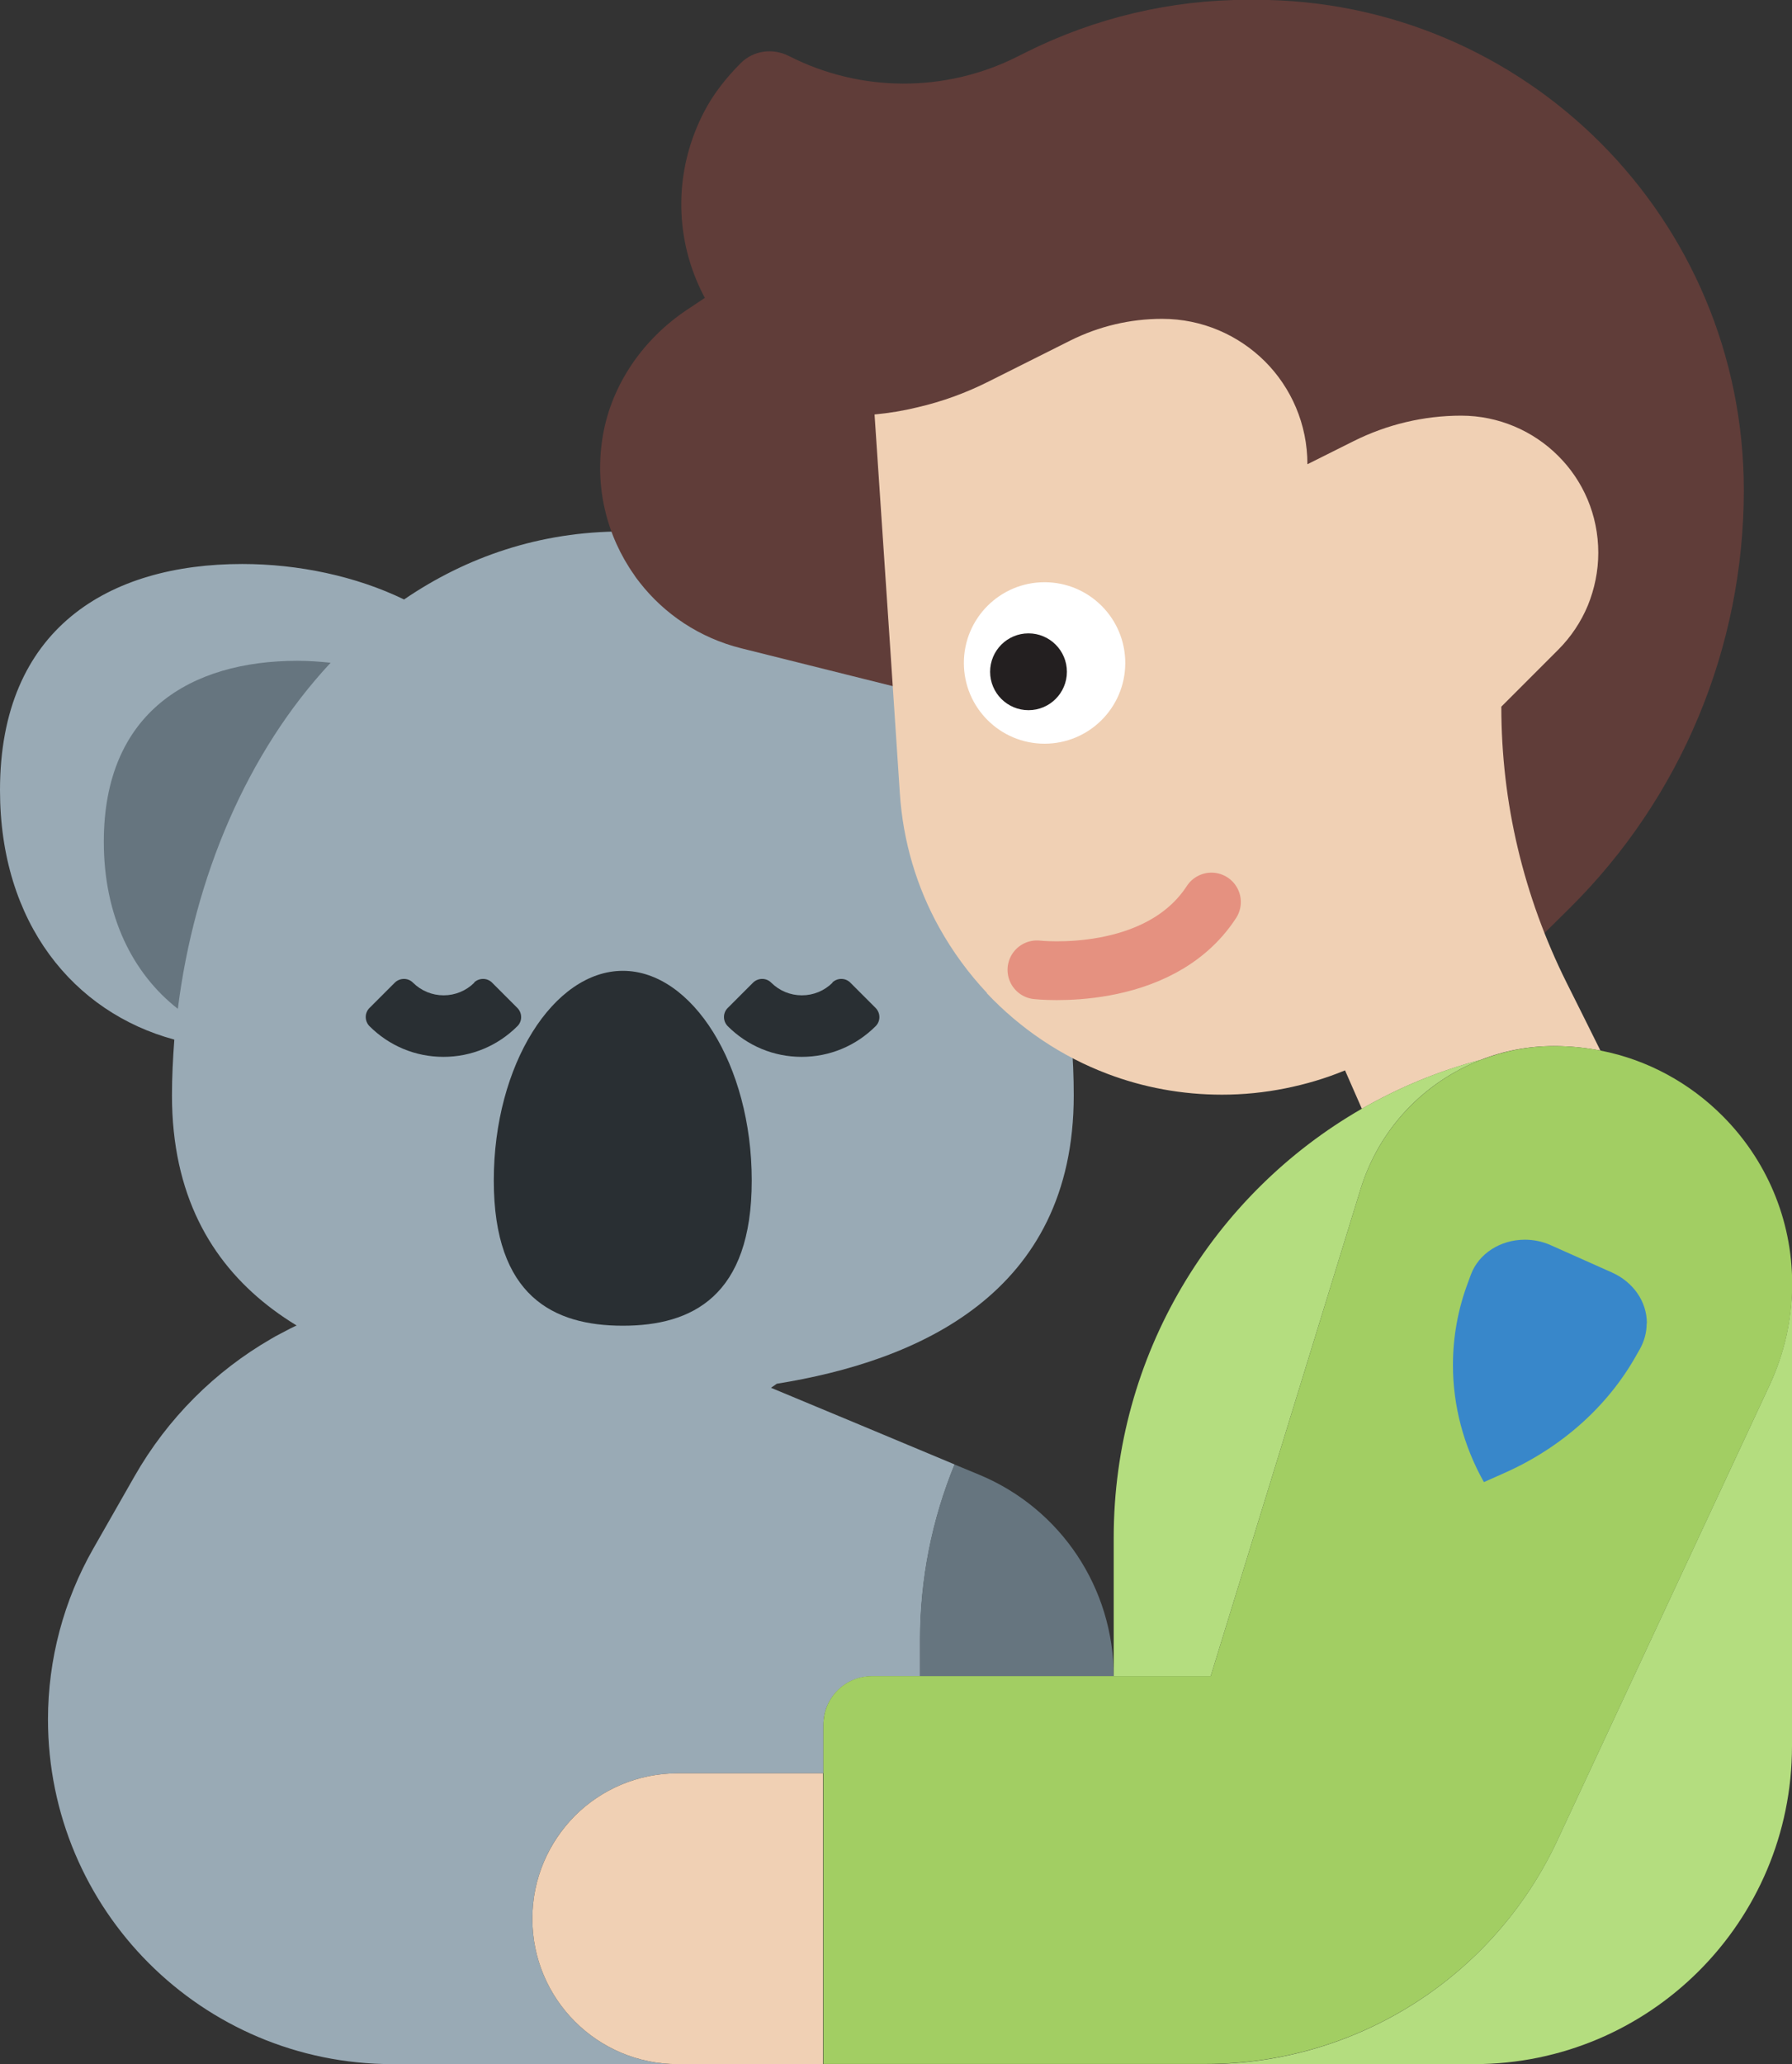
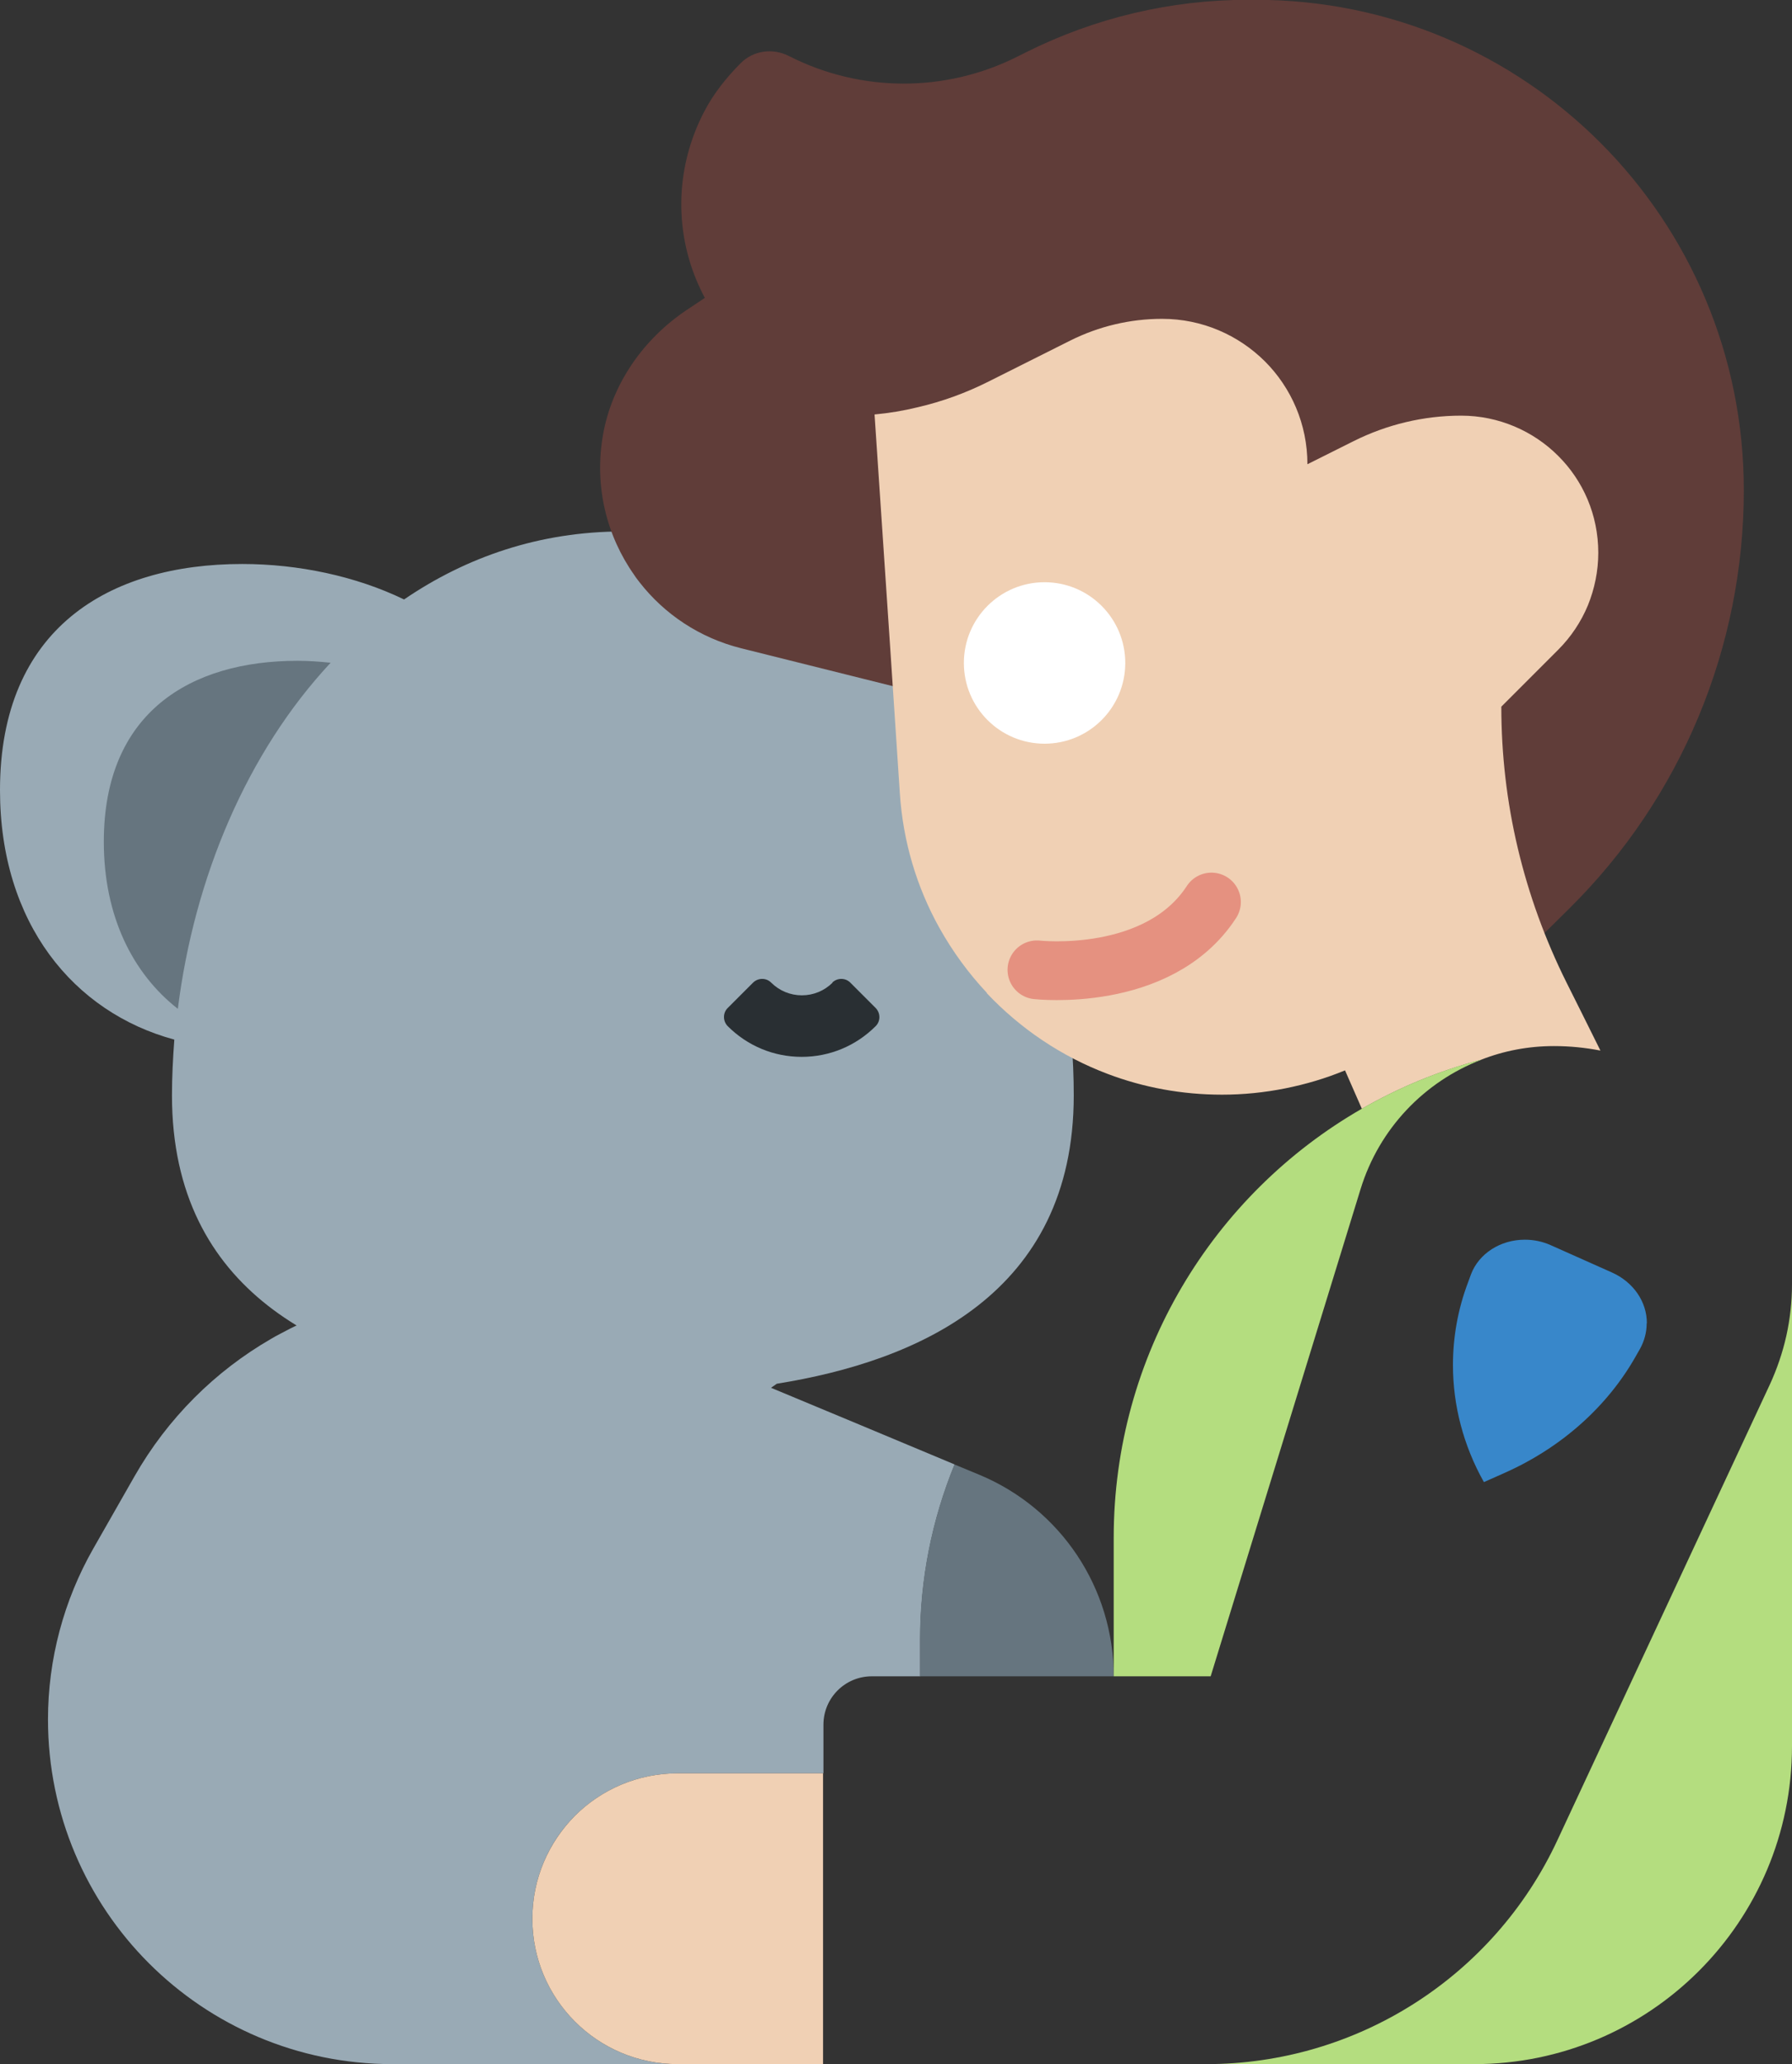
<svg xmlns="http://www.w3.org/2000/svg" id="Layer_1" data-name="Layer 1" viewBox="0 0 91.49 105.33">
  <rect x="0" y="0" width="91.49" height="105.33" fill="#333333" stroke="none" />
  <defs>
    <style> .cls-1 { fill: #292f33; } .cls-2 { fill: #231f20; } .cls-3 { fill: #b4dd7f; } .cls-4 { fill: #3887ca; } .cls-5 { fill: #66757f; } .cls-6 { fill: #f0d0b4; } .cls-7 { fill: none; stroke: #e59180; stroke-linecap: round; stroke-miterlimit: 10; stroke-width: 3px; } .cls-8 { fill: #603d39; } .cls-9 { fill: #fff; } .cls-10 { fill: #99aab5; } .cls-11 { fill: #a2ce63; } </style>
  </defs>
  <path class="cls-10" d="M42.02,90.49h-7.42c-2.05,0-3.91.83-5.25,2.17-1.34,1.34-2.17,3.2-2.17,5.25,0,4.1,3.32,7.42,7.42,7.42h-14.56c-4.86,0-9.26-1.97-12.44-5.15-3.18-3.18-5.15-7.58-5.15-12.44,0-3.06.8-6.07,2.32-8.73l2.1-3.68c1.69-2.96,4.11-5.36,6.97-7.01.15-.09.31-.18.47-.26,2.74-1.49,5.85-2.31,9.08-2.31,2.51,0,5,.5,7.31,1.46l13.16,5.48,4.88,2.04c-1.16,2.83-1.76,5.86-1.76,8.92v1.89h-2.47c-1.37,0-2.47,1.11-2.47,2.47v2.47ZM42.02,90.49" />
  <path class="cls-10" d="M63.6,40.32c0-8.24-5.54-11.54-12.37-11.54-2.86,0-5.8.63-8.26,1.81-3.18-2.17-6.93-3.47-11.17-3.47s-7.99,1.3-11.17,3.47c-2.46-1.19-5.4-1.81-8.26-1.81-6.83,0-12.37,3.3-12.37,11.54,0,6.79,3.76,11.34,8.9,12.73-.07.95-.12,1.9-.12,2.85,0,10.12,7.98,13.56,15.16,14.71,1.94,1.44,4.74,2.34,7.86,2.34s5.92-.91,7.86-2.34c7.18-1.15,15.16-4.58,15.16-14.71,0-.95-.04-1.9-.12-2.85,5.14-1.39,8.9-5.94,8.9-12.73" />
  <path class="cls-5" d="M16.88,33.82c-.56-.06-1.13-.1-1.69-.1-5.46,0-9.89,2.63-9.89,9.23,0,3.81,1.48,6.73,3.78,8.53.84-6.71,3.54-13.1,7.8-17.66" />
-   <path class="cls-5" d="M48.41,33.72c-.56,0-1.13.04-1.69.1,4.26,4.56,6.96,10.95,7.8,17.66,2.3-1.8,3.78-4.72,3.78-8.53,0-6.59-4.43-9.23-9.89-9.23" />
-   <path class="cls-1" d="M38.38,60.24c0,5.91-3.05,7.41-6.58,7.41s-6.59-1.49-6.59-7.41,3.06-10.7,6.59-10.7,6.58,4.79,6.58,10.7" />
  <path class="cls-5" d="M56.86,85.54h-9.89v-1.89c0-3.06.6-6.09,1.76-8.92l1.28.53c4.15,1.73,6.85,5.78,6.85,10.28h0ZM56.86,85.54" />
  <path class="cls-8" d="M35.98,15.19c-.16-.3-.3-.6-.43-.91-1.09-2.63-1.07-5.74.39-8.56.48-.93,1.14-1.76,1.88-2.5h0c.65-.65,1.64-.78,2.46-.36,3.63,1.85,7.96,1.89,11.66.03l.44-.22c3.52-1.76,7.39-2.68,11.33-2.68h.39c13.77,0,24.93,11.16,24.93,25.03,0,8.01-3.2,15.69-8.9,21.33l-4.35,4.3h0l-.63-1.27c-.92-1.84-1.62-3.78-2.09-5.76-.47-1.99-.71-4.03-.71-6.09l2.44-2.44c.56-.56.99-1.21,1.28-1.91.29-.71.45-1.48.45-2.26,0-1.63-.66-3.11-1.73-4.17-1.07-1.07-2.54-1.73-4.17-1.73s-3.19.37-4.63,1.09l-1.99.99c0-1.73-.7-3.29-1.83-4.42-1.13-1.13-2.7-1.83-4.42-1.83-1.37,0-2.72.32-3.95.93l-3.52,1.76c-.97.49-2,.86-3.05,1.1-.61.15-1.24.25-1.86.31l.68,10.18-8.21-2.05c-2.12-.53-3.92-1.74-5.19-3.37-.09-.12-.19-.24-.27-.37-1.4-1.98-2.05-4.5-1.6-7.12s2.07-4.93,4.29-6.41l.93-.62ZM35.98,15.19" />
  <path class="cls-6" d="M42.02,90.49v14.84h-7.42c-4.1,0-7.42-3.32-7.42-7.42,0-2.05.83-3.9,2.17-5.25,1.34-1.34,3.2-2.17,5.25-2.17h7.42ZM50.39,50.67h0c-.94-1-1.76-2.12-2.44-3.34-1.14-2.05-1.85-4.38-2.01-6.87l-.48-7.24-.81-12.07c.75-.07,1.48-.19,2.21-.37,1.25-.29,2.46-.73,3.61-1.31l4.17-2.09c1.46-.73,3.06-1.11,4.69-1.11,2.05,0,3.9.83,5.25,2.17,1.34,1.34,2.17,3.2,2.17,5.25l2.36-1.18c1.7-.85,3.58-1.3,5.49-1.3s3.68.78,4.95,2.05c1.27,1.26,2.05,3.01,2.05,4.95,0,.93-.19,1.84-.53,2.68-.35.84-.86,1.61-1.52,2.27l-2.9,2.9c0,2.44.28,4.86.84,7.22.56,2.36,1.39,4.65,2.48,6.84l.75,1.5.99,1.99c-.77-.15-1.56-.23-2.37-.23-1.31,0-2.56.24-3.73.7h0c-2.16.57-4.2,1.42-6.08,2.5l-.86-1.96c-.99.41-2.01.71-3.06.92-1.05.21-2.13.32-3.22.32-2.05,0-4.02-.37-5.84-1.06h0c-2.36-.89-4.46-2.31-6.17-4.12h0ZM50.39,50.67" />
-   <path class="cls-1" d="M24.22,50.14c-.42.42-.98.65-1.57.65s-1.15-.23-1.57-.65h0c-.25-.25-.66-.25-.92,0l-1.3,1.3c-.25.25-.25.66,0,.92h0c1.01,1.01,2.35,1.57,3.78,1.57s2.77-.56,3.78-1.57h0c.25-.25.25-.66,0-.92l-1.3-1.3c-.25-.25-.66-.25-.92,0h0ZM24.22,50.14" />
  <path class="cls-1" d="M42.51,50.14c-.42.42-.98.65-1.57.65s-1.15-.23-1.57-.65h0c-.25-.25-.66-.25-.92,0l-1.3,1.3c-.25.25-.25.66,0,.92h0c1.01,1.01,2.35,1.57,3.78,1.57s2.77-.56,3.78-1.57h0c.25-.25.25-.66,0-.92l-1.3-1.3c-.25-.25-.66-.25-.92,0h0ZM42.51,50.14" />
  <path class="cls-7" d="M52.94,49.49s6.2.7,8.91-3.46" />
  <path class="cls-3" d="M91.49,65.53v23.57c0,8.97-7.27,16.23-16.23,16.23h-13.68c7.69,0,14.68-4.45,17.93-11.42l10.84-23.24c.37-.8.66-1.65.85-2.5.19-.86.29-1.74.29-2.63h0ZM75.62,54.08c-2.9,1.12-5.21,3.51-6.16,6.61l-7.65,24.85h-4.95v-7.07c0-9.3,5.05-17.52,12.68-21.9,1.88-1.08,3.92-1.93,6.08-2.5h0ZM75.62,54.08" />
-   <path class="cls-11" d="M61.81,85.54l7.65-24.85c.95-3.1,3.27-5.49,6.16-6.61,1.16-.45,2.42-.7,3.73-.7.81,0,1.6.08,2.37.23,2.41.47,4.55,1.66,6.22,3.33,2.2,2.2,3.56,5.23,3.56,8.59,0,.89-.1,1.77-.29,2.63-.19.86-.48,1.7-.85,2.5l-10.84,23.24c-3.25,6.97-10.24,11.42-17.93,11.42h-19.55v-17.32c0-1.37,1.11-2.47,2.47-2.47h17.32ZM61.81,85.54" />
  <path class="cls-4" d="M84.07,67.54c0,.45-.12.89-.34,1.29l-.2.35c-1.45,2.58-3.8,4.68-6.69,5.97l-1.08.48c-1.05-1.87-1.58-3.92-1.58-5.97,0-1.42.25-2.85.77-4.22l.15-.41c.4-1.06,1.5-1.77,2.75-1.77.45,0,.89.09,1.3.27l3.14,1.4c1.1.49,1.79,1.49,1.79,2.59h0ZM84.07,67.54" />
  <circle class="cls-9" cx="53.33" cy="33.83" r="4.12" />
-   <circle class="cls-2" cx="52.51" cy="34.28" r="1.96" />
</svg>